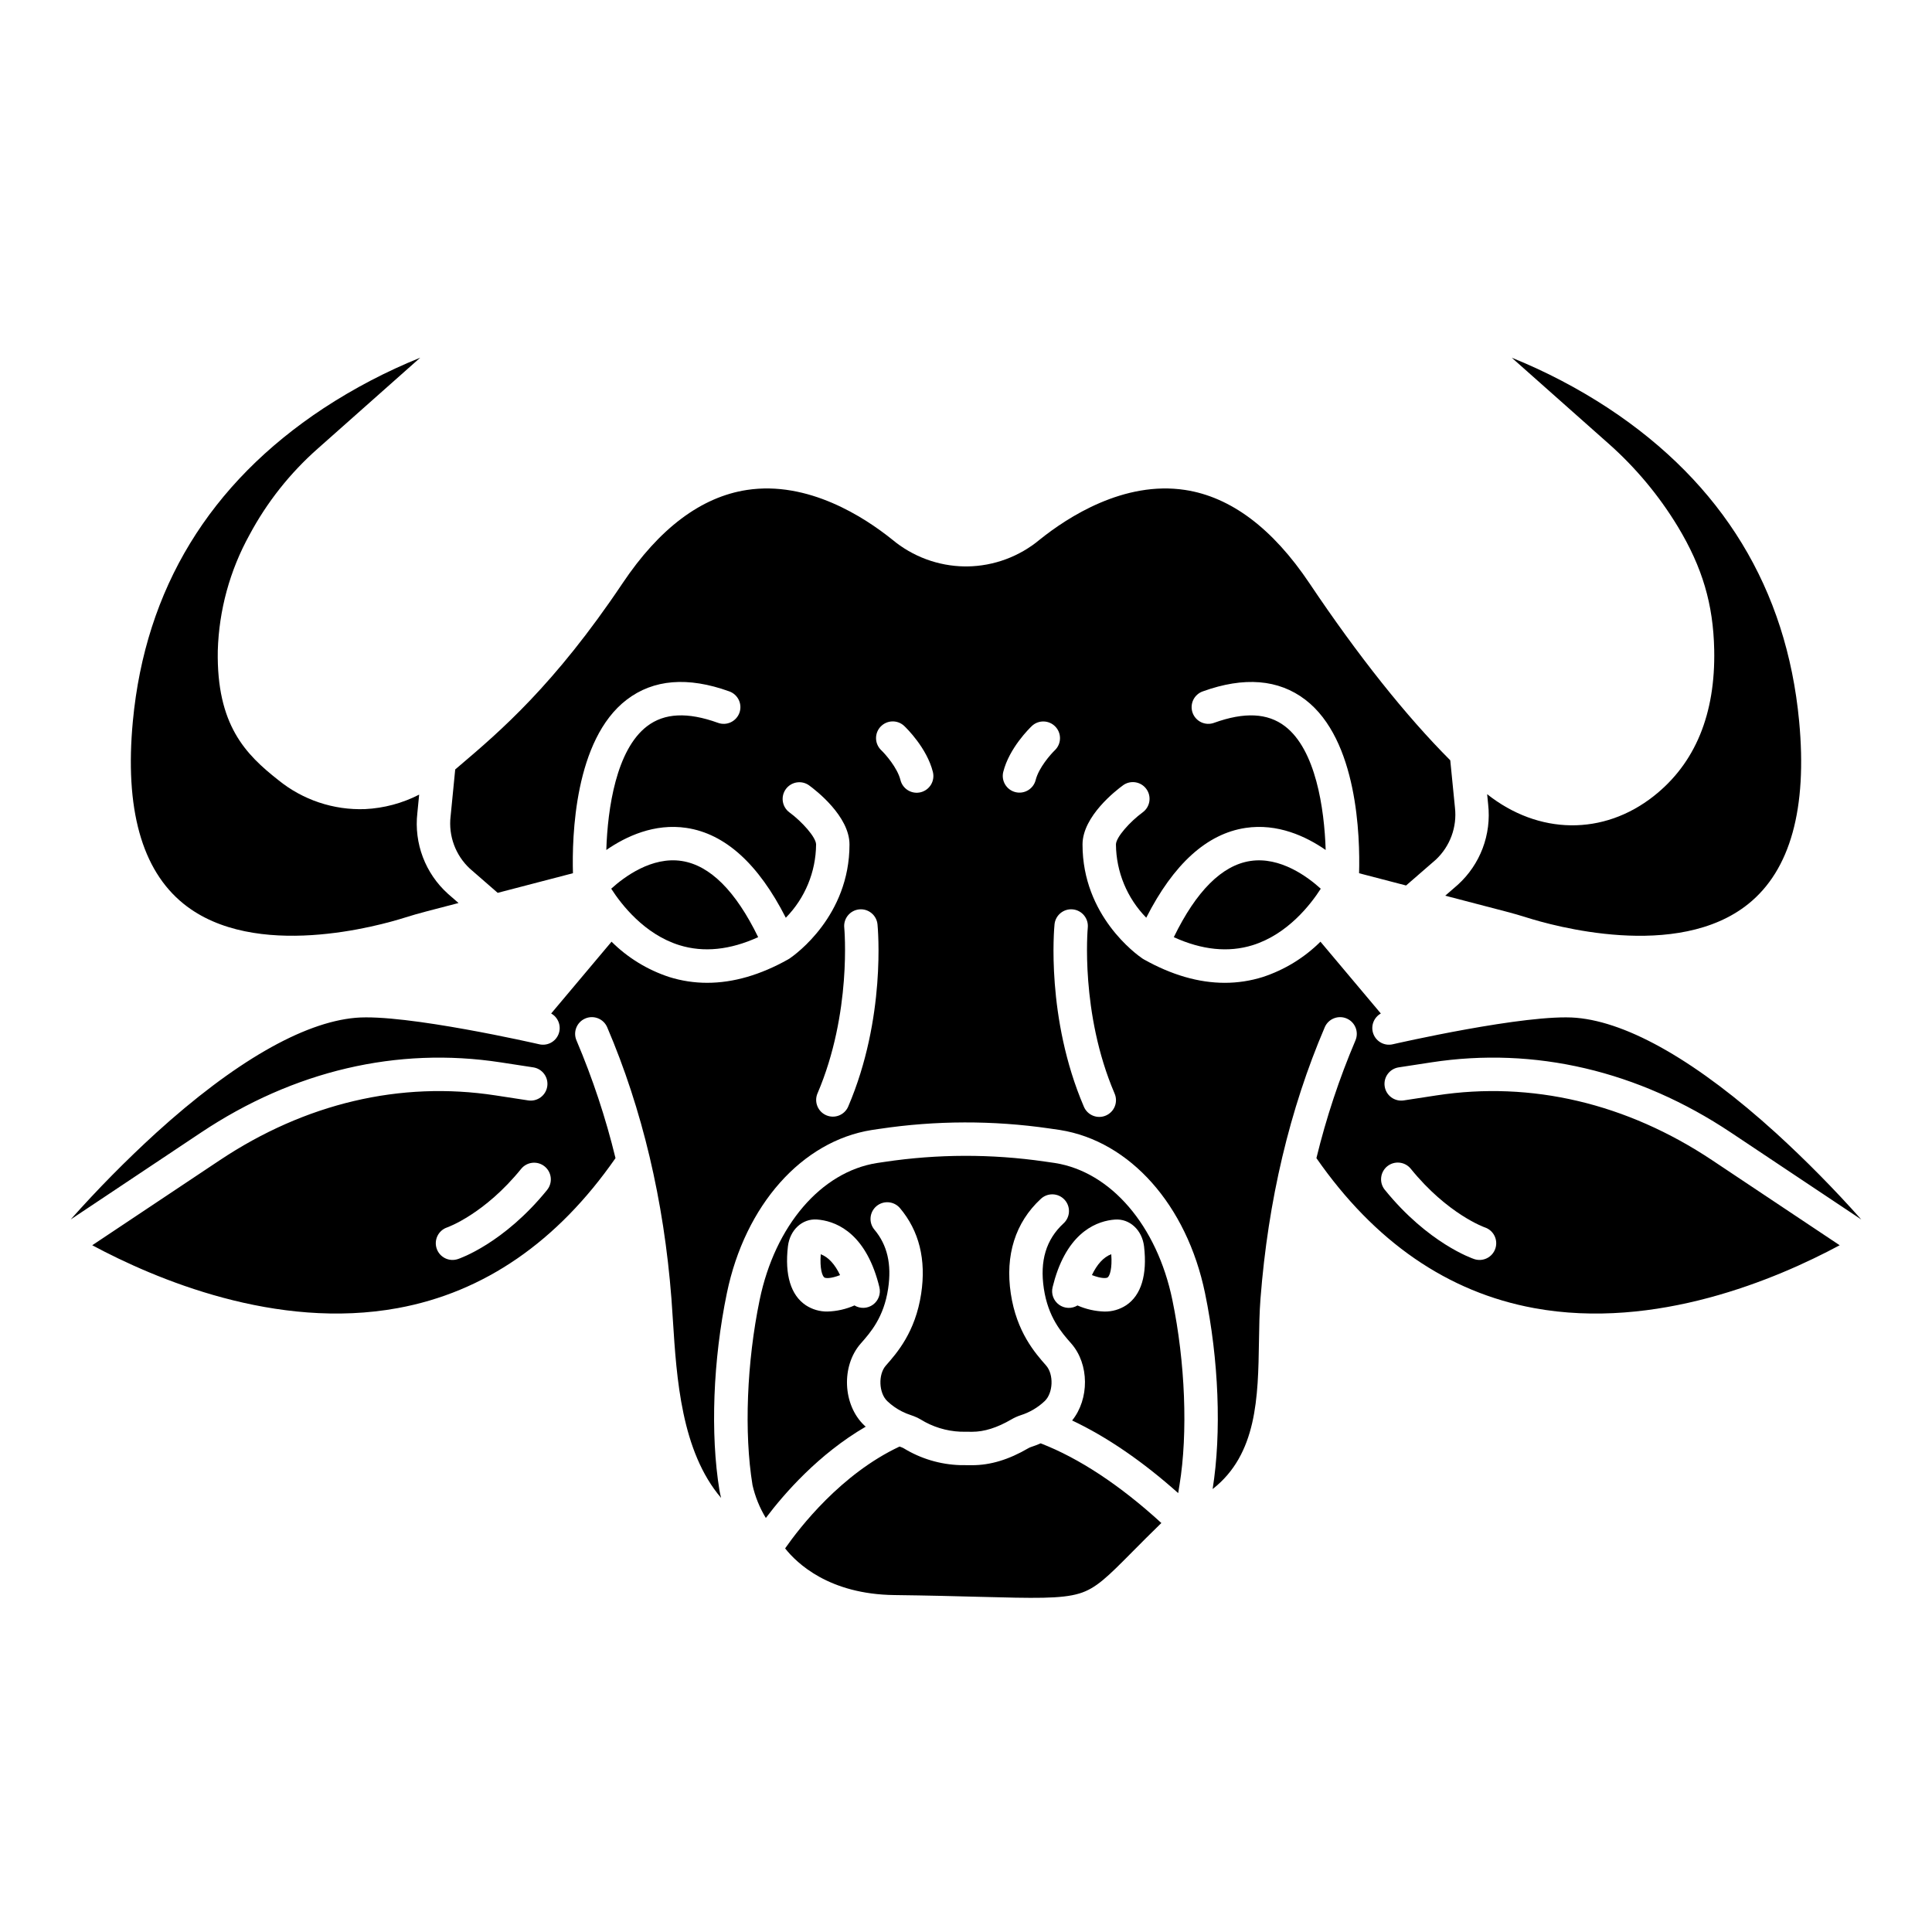
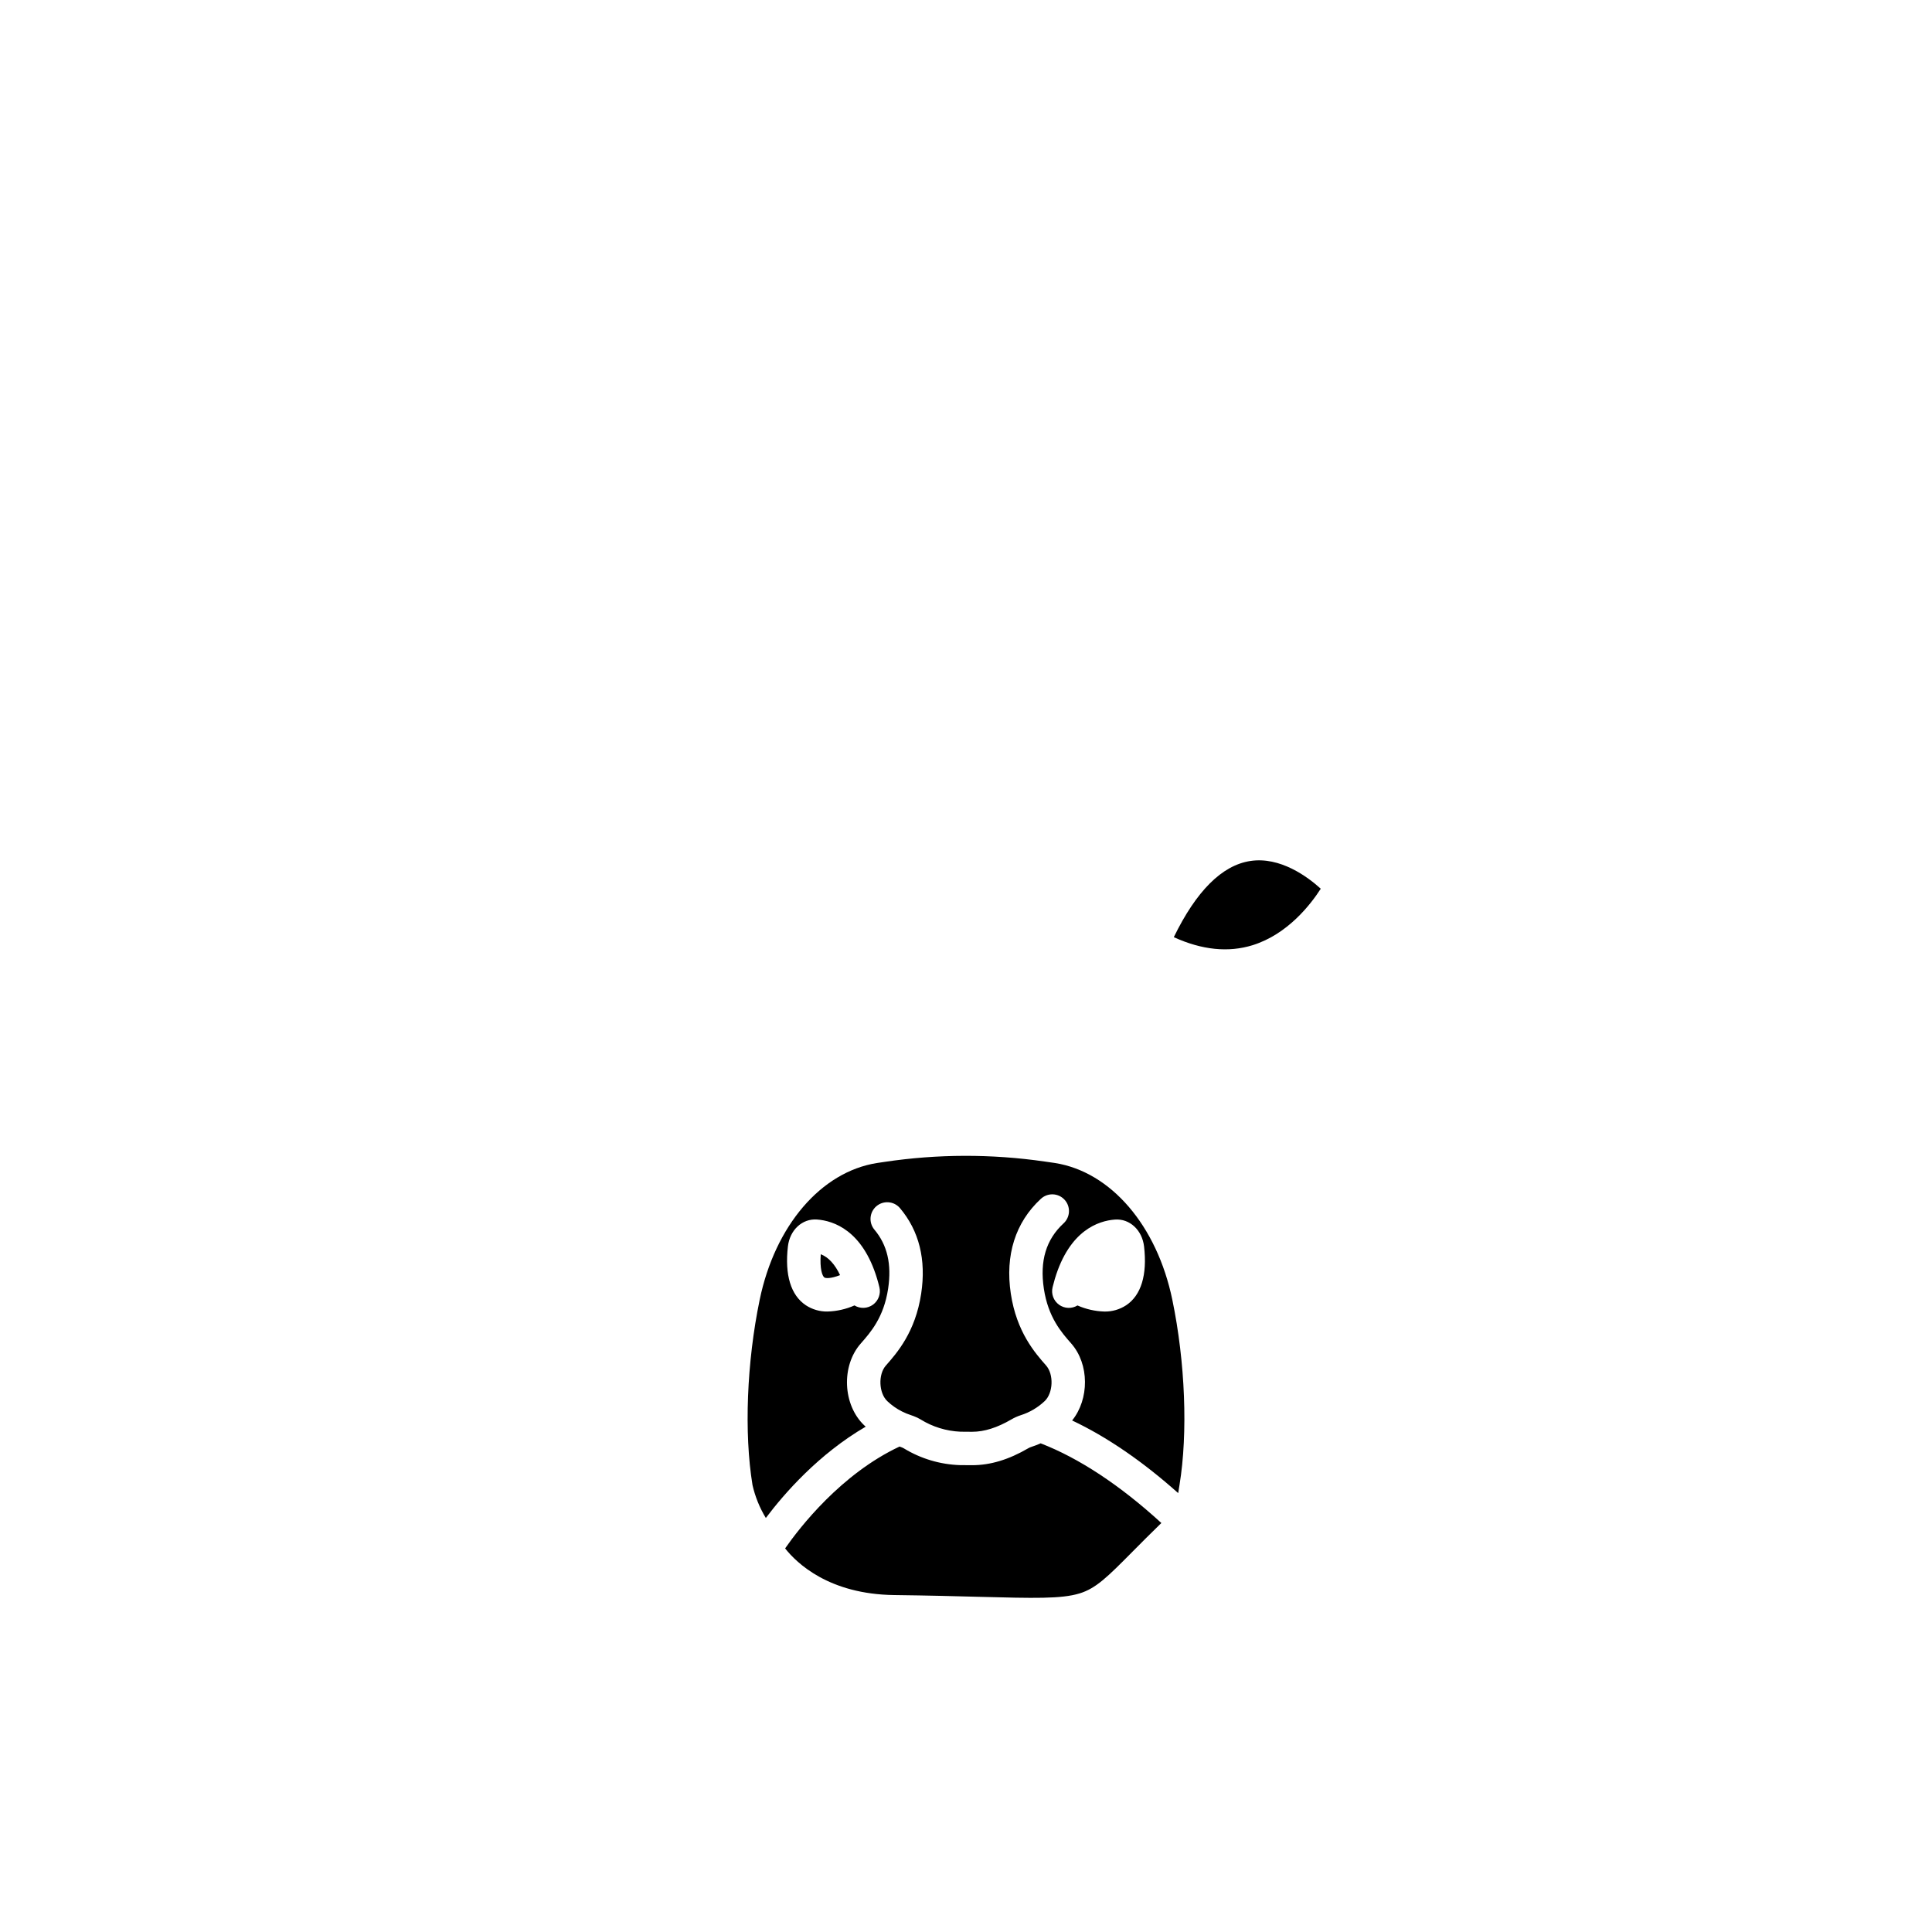
<svg xmlns="http://www.w3.org/2000/svg" fill="#000000" width="800px" height="800px" version="1.1" viewBox="144 144 512 512">
  <g>
    <path d="m361.51 476.39c-0.297 3.816 0.402 5.781 0.957 6.156 0.324 0.215 1.59 0.363 4.16-0.625-1.367-2.883-3.102-4.773-5.117-5.531z" />
-     <path d="m433.37 481.91c2.57 0.992 3.836 0.844 4.16 0.625 0.559-0.375 1.258-2.363 0.965-6.156-2.019 0.762-3.758 2.648-5.125 5.531z" />
    <path d="m417.21 527.48c-0.238 0.078-0.465 0.184-0.68 0.309-5.191 3.031-10.066 4.504-14.902 4.504h-0.164l-3.016-0.023v0.004c-5.277-0.164-10.422-1.699-14.93-4.449-0.238-0.137-0.496-0.254-0.758-0.34-0.121-0.039-0.242-0.094-0.363-0.137-15.492 7.266-26.457 21.434-30.332 26.992 3.109 3.941 11.648 12.156 28.941 12.367 9.047 0.109 16.555 0.309 22.582 0.469 14.434 0.379 21.68 0.566 26.477-0.895 4.418-1.344 7.469-4.418 14.148-11.156 2.106-2.125 4.594-4.633 7.559-7.512-10.895-9.977-21.855-17.215-31.992-21.113-0.84 0.371-1.695 0.699-2.57 0.98z" />
    <path d="m456.4 538.63 0.184-1.117c2.25-13.738 1.52-32.539-1.906-49.062-4.074-19.664-16.281-33.891-31.094-36.242l-2.746-0.395h-0.004c-14.066-2.039-28.355-2.008-42.41 0.098l-2.051 0.305c-14.773 2.348-26.977 16.574-31.051 36.238-3.426 16.523-4.156 35.324-1.906 49.062l-0.004 0.004c0.699 3.09 1.895 6.051 3.543 8.758 4.871-6.469 13.992-16.941 26.469-24.199-0.125-0.113-0.262-0.219-0.383-0.34-5.719-5.426-6.156-15.773-0.918-21.711 2.57-2.914 6.094-6.906 7.238-14.512 0.977-6.481-0.215-11.605-3.648-15.664-1.547-1.867-1.301-4.633 0.551-6.203 1.855-1.566 4.621-1.348 6.211 0.484 5.106 6.039 7.004 13.676 5.644 22.699-1.535 10.188-6.43 15.734-9.355 19.051-2.078 2.356-1.883 7.281 0.371 9.426l0.004 0.004c1.148 1.09 2.445 2.008 3.859 2.723 0.809 0.406 1.645 0.75 2.508 1.027 0.844 0.277 1.656 0.641 2.43 1.082 3.184 1.98 6.828 3.106 10.574 3.269l3.016 0.023h0.098c3.223 0 6.637-1.082 10.438-3.297l0.004-0.004c0.77-0.449 1.582-0.812 2.43-1.09 2.375-0.75 4.547-2.031 6.356-3.746 2.254-2.137 2.449-7.07 0.375-9.426-2.922-3.316-7.82-8.863-9.355-19.051-1.535-10.191 1.207-18.859 7.926-25.086v0.004c0.855-0.824 2.008-1.266 3.195-1.23 1.184 0.035 2.309 0.547 3.113 1.418 0.809 0.867 1.23 2.027 1.176 3.215-0.055 1.184-0.582 2.297-1.465 3.09-4.602 4.262-6.297 9.91-5.188 17.27 1.145 7.606 4.668 11.598 7.238 14.512 4.852 5.5 4.82 14.773 0.254 20.422 9.145 4.309 18.68 10.836 28.109 19.25 0.055-0.324 0.109-0.672 0.172-1.059zm-79.973-55.789c0.012 0.031 0.02 0.059 0.027 0.086 0.211 0.699 0.406 1.43 0.59 2.191v0.004c0.426 1.738-0.242 3.562-1.684 4.621-1.445 1.059-3.387 1.141-4.918 0.211-2.25 0.992-4.672 1.539-7.129 1.613-2.051 0.039-4.066-0.547-5.777-1.672-3.965-2.656-5.602-8.039-4.734-15.574 0.504-4.363 3.801-7.43 7.731-7.137 4.371 0.336 12.031 2.856 15.895 15.656zm66.027 7.055v0.004c-1.711 1.125-3.727 1.711-5.777 1.672-2.457-0.074-4.879-0.621-7.133-1.613-1.527 0.93-3.469 0.848-4.914-0.211-1.445-1.059-2.109-2.883-1.684-4.621 0.188-0.762 0.383-1.492 0.59-2.188 0.008-0.031 0.016-0.059 0.027-0.09 3.863-12.801 11.523-15.32 15.895-15.652 3.91-0.297 7.223 2.773 7.731 7.137 0.867 7.527-0.77 12.91-4.734 15.566z" />
-     <path d="m543.03 385.55c1.992 0.52 3.844 1.051 5.664 1.629 6.496 2.059 39.816 11.551 58.664-3.66 11.102-8.953 15.621-25.242 13.43-48.406-3.312-35.066-20.312-62.961-50.523-82.902v-0.004c-8.086-5.301-16.672-9.793-25.637-13.41l25.523 22.648v-0.004c7.254 6.406 13.496 13.875 18.508 22.152 6.496 10.785 9.367 20.52 9.621 32.555 0.359 17.094-5.027 30.156-16.02 38.824-13.363 10.539-30.516 10.281-44.152-0.504l0.266 2.684c0.91 8.008-2.098 15.961-8.082 21.359l-3.289 2.856z" />
-     <path d="m210.12 285.74c4.617-8.629 10.738-16.367 18.078-22.844l27.172-24.109v0.004c-8.965 3.617-17.551 8.109-25.637 13.41-30.215 19.945-47.215 47.836-50.523 82.902-2.188 23.164 2.332 39.449 13.43 48.406 18.844 15.211 52.172 5.719 58.66 3.66 1.82-0.578 3.676-1.109 5.664-1.629l8.551-2.231-2.836-2.469h0.004c-5.984-5.398-8.992-13.352-8.082-21.359l0.48-4.898c-4.449 2.285-9.336 3.594-14.332 3.836-8.352 0.309-16.531-2.43-23.012-7.707-8.633-6.805-16.363-14.551-16.023-34.258 0.316-10.762 3.195-21.293 8.406-30.715z" />
-     <path d="m276.63 425.53 8.688 1.332c2.418 0.371 4.078 2.633 3.707 5.051-0.371 2.418-2.633 4.078-5.051 3.707l-8.688-1.332c-25.145-3.859-50.418 2.094-73.09 17.211l-33.75 22.504c16.727 8.973 48.758 22.578 80.996 16.652 22.863-4.203 42.258-17.574 57.676-39.742h-0.004c-2.59-10.66-6.051-21.094-10.34-31.191-0.965-2.25 0.078-4.852 2.328-5.812 2.25-0.961 4.852 0.082 5.812 2.328 9.285 21.707 15.016 45.902 17.023 71.918 0.141 1.832 0.266 3.789 0.395 5.84 0.969 15.191 2.219 34.633 12.77 46.969-0.176-0.676-0.328-1.352-0.438-2.016-2.449-14.957-1.711-34.512 1.973-52.293 4.828-23.301 19.895-40.254 38.375-43.191l2.09-0.312v0.004c14.914-2.234 30.074-2.269 44.996-0.105l2.805 0.406c18.543 2.945 33.605 19.898 38.434 43.199 3.656 17.652 4.41 37.035 2.023 51.957 11.797-9.203 12.047-24.371 12.281-39.129 0.062-3.961 0.121-7.707 0.402-11.32 2.012-26.016 7.742-50.211 17.023-71.918v-0.008c0.461-1.078 1.332-1.934 2.422-2.367 1.09-0.438 2.309-0.426 3.391 0.039 2.246 0.961 3.289 3.562 2.328 5.812-4.293 10.098-7.75 20.527-10.344 31.191 15.418 22.172 34.809 35.543 57.676 39.742 32.234 5.93 64.27-7.676 80.996-16.652l-33.75-22.504c-22.672-15.117-47.945-21.07-73.09-17.211l-8.688 1.332c-2.418 0.371-4.68-1.289-5.051-3.707-0.371-2.422 1.289-4.68 3.707-5.051l8.688-1.332c27.367-4.203 54.805 2.231 79.348 18.598l34.551 23.043v-0.004c-7.121-8.008-14.652-15.641-22.562-22.871-20.699-18.793-39.02-29.371-52.977-30.574-13.094-1.129-48.258 6.941-48.613 7.019-2.144 0.504-4.328-0.652-5.125-2.703-0.797-2.051 0.043-4.379 1.961-5.453l-16-19.027c-4.289 4.262-9.516 7.461-15.262 9.352-3.262 1.027-6.668 1.547-10.09 1.547-6.906 0-14.098-2.078-21.484-6.227-0.035-0.02-0.059-0.047-0.094-0.066-0.059-0.035-0.117-0.059-0.172-0.098-0.023-0.016-0.059-0.039-0.109-0.074-1.543-1.051-15.855-11.316-15.844-30.199 0-7.492 8.938-14.375 10.727-15.676v-0.004c1.977-1.438 4.746-1.004 6.188 0.973 1.441 1.98 1.004 4.75-0.973 6.191-3.34 2.445-7.086 6.613-7.086 8.52 0.07 7.262 2.949 14.215 8.031 19.402 7.238-14.242 16.07-22.25 26.309-23.793 8.492-1.277 16.012 2.223 21.242 5.844-0.352-11.105-2.672-26.59-10.785-32.789-4.598-3.516-10.742-3.809-18.781-0.91h0.004c-1.109 0.41-2.332 0.359-3.402-0.137-1.07-0.5-1.898-1.402-2.301-2.512-0.398-1.109-0.34-2.336 0.164-3.402 0.508-1.066 1.418-1.887 2.531-2.277 10.953-3.953 20.098-3.211 27.18 2.211 13.852 10.602 14.516 36.285 14.242 45.98l12.457 3.246 7.871-6.832c3.785-3.539 5.672-8.664 5.078-13.812l-1.242-12.531c-11.73-11.75-24.457-27.734-37.312-46.91-9.762-14.562-20.848-22.883-32.949-24.734-16.203-2.473-31.094 7.184-38.527 13.156-5.402 4.508-12.191 7.019-19.227 7.109h-0.641c-7.035-0.09-13.824-2.602-19.223-7.109-7.434-5.977-22.316-15.633-38.527-13.156-12.102 1.852-23.191 10.172-32.949 24.734-18.098 27-32.543 39.293-43.09 48.266-0.434 0.367-0.836 0.715-1.254 1.07l-1.223 12.445h-0.004c-0.59 5.148 1.297 10.277 5.086 13.812l7.398 6.441 19.945-5.199c-0.273-9.695 0.395-35.383 14.242-45.98 7.078-5.422 16.223-6.164 27.18-2.211 1.113 0.395 2.023 1.215 2.531 2.281 0.504 1.066 0.562 2.289 0.164 3.402-0.402 1.109-1.23 2.012-2.301 2.512-1.07 0.496-2.293 0.547-3.402 0.137-8.043-2.902-14.191-2.606-18.789 0.914-8.129 6.219-10.441 21.691-10.785 32.789 5.234-3.621 12.754-7.125 21.254-5.848 10.242 1.543 19.074 9.555 26.312 23.805l0.004-0.004c5.09-5.184 7.965-12.145 8.023-19.41 0-1.906-3.746-6.074-7.09-8.527-1.941-1.453-2.352-4.191-0.926-6.152 1.43-1.957 4.164-2.406 6.141-1.004 1.789 1.305 10.727 8.184 10.727 15.676 0.012 18.883-14.301 29.148-15.844 30.199l-0.113 0.074c-0.055 0.039-0.117 0.062-0.172 0.098-0.035 0.02-0.059 0.047-0.094 0.066-7.379 4.148-14.574 6.227-21.484 6.227-3.422 0.004-6.824-0.516-10.09-1.543-5.746-1.891-10.973-5.09-15.262-9.352l-16 19.027c1.918 1.078 2.754 3.398 1.961 5.453-0.797 2.051-2.981 3.203-5.125 2.703-0.355-0.082-35.531-8.148-48.633-7.019-13.957 1.203-32.273 11.777-52.977 30.574h0.004c-7.914 7.231-15.441 14.863-22.562 22.871l34.551-23.039c24.543-16.367 51.984-22.797 79.348-18.598zm235.01 27.551h-0.004c1.902-1.539 4.691-1.246 6.231 0.652 9.758 12.047 19.527 15.508 19.625 15.539 2.32 0.777 3.57 3.285 2.793 5.606-0.773 2.32-3.285 3.57-5.602 2.793-0.492-0.164-12.191-4.164-23.695-18.363h-0.004c-0.738-0.91-1.086-2.082-0.961-3.25 0.121-1.168 0.703-2.238 1.613-2.981zm-79.367-63.242c-0.027 0.266-2.047 22.602 7.102 43.949l-0.004-0.004c0.477 1.082 0.5 2.309 0.066 3.41-0.434 1.098-1.289 1.977-2.375 2.441-1.086 0.469-2.312 0.48-3.406 0.035-1.098-0.445-1.969-1.309-2.422-2.398-10.086-23.527-7.871-47.305-7.773-48.305 0.238-2.434 2.406-4.211 4.84-3.973 2.434 0.242 4.211 2.41 3.973 4.844zm-22.395-41.289c1.582-6.312 6.965-11.57 7.578-12.152h-0.004c1.773-1.668 4.559-1.59 6.238 0.172 1.68 1.762 1.621 4.547-0.129 6.238-1.141 1.098-4.281 4.652-5.094 7.894-0.594 2.371-3 3.812-5.371 3.219s-3.812-3-3.219-5.371zm-32.492-11.992h-0.004c1.684-1.773 4.488-1.844 6.258-0.16 0.609 0.578 5.992 5.84 7.578 12.152 0.293 1.141 0.121 2.356-0.48 3.367-0.605 1.016-1.586 1.746-2.731 2.035-1.145 0.285-2.356 0.105-3.367-0.508-1.008-0.609-1.734-1.598-2.012-2.742-0.816-3.266-4.027-6.879-5.086-7.887-0.852-0.809-1.348-1.922-1.379-3.098s0.41-2.312 1.219-3.164zm-16.75 97.23c9.156-21.367 7.125-43.727 7.102-43.949l-0.004-0.004c-0.238-2.434 1.539-4.598 3.973-4.84 2.434-0.238 4.602 1.539 4.84 3.973 0.098 1 2.309 24.777-7.773 48.305-0.977 2.227-3.562 3.246-5.797 2.289s-3.277-3.535-2.344-5.777zm-71.613 25.523c-11.504 14.199-23.203 18.203-23.695 18.363l-0.004-0.004c-2.32 0.777-4.828-0.477-5.606-2.797-0.773-2.32 0.477-4.828 2.797-5.602 0.211-0.074 9.922-3.566 19.621-15.539 1.551-1.871 4.316-2.148 6.203-0.617 1.883 1.527 2.188 4.289 0.68 6.191z" />
-     <path d="m324.04 394.48c6.418 1.996 13.43 1.277 20.883-2.125-5.961-12.242-12.77-19.039-20.27-20.188-7.922-1.211-15.184 4.18-18.676 7.344 2.68 4.176 8.777 12.078 18.062 14.969z" />
    <path d="m455.07 392.36c7.457 3.398 14.465 4.117 20.883 2.125 9.285-2.891 15.387-10.793 18.062-14.965-3.492-3.168-10.758-8.562-18.676-7.348-7.5 1.148-14.305 7.945-20.27 20.188z" />
  </g>
</svg>